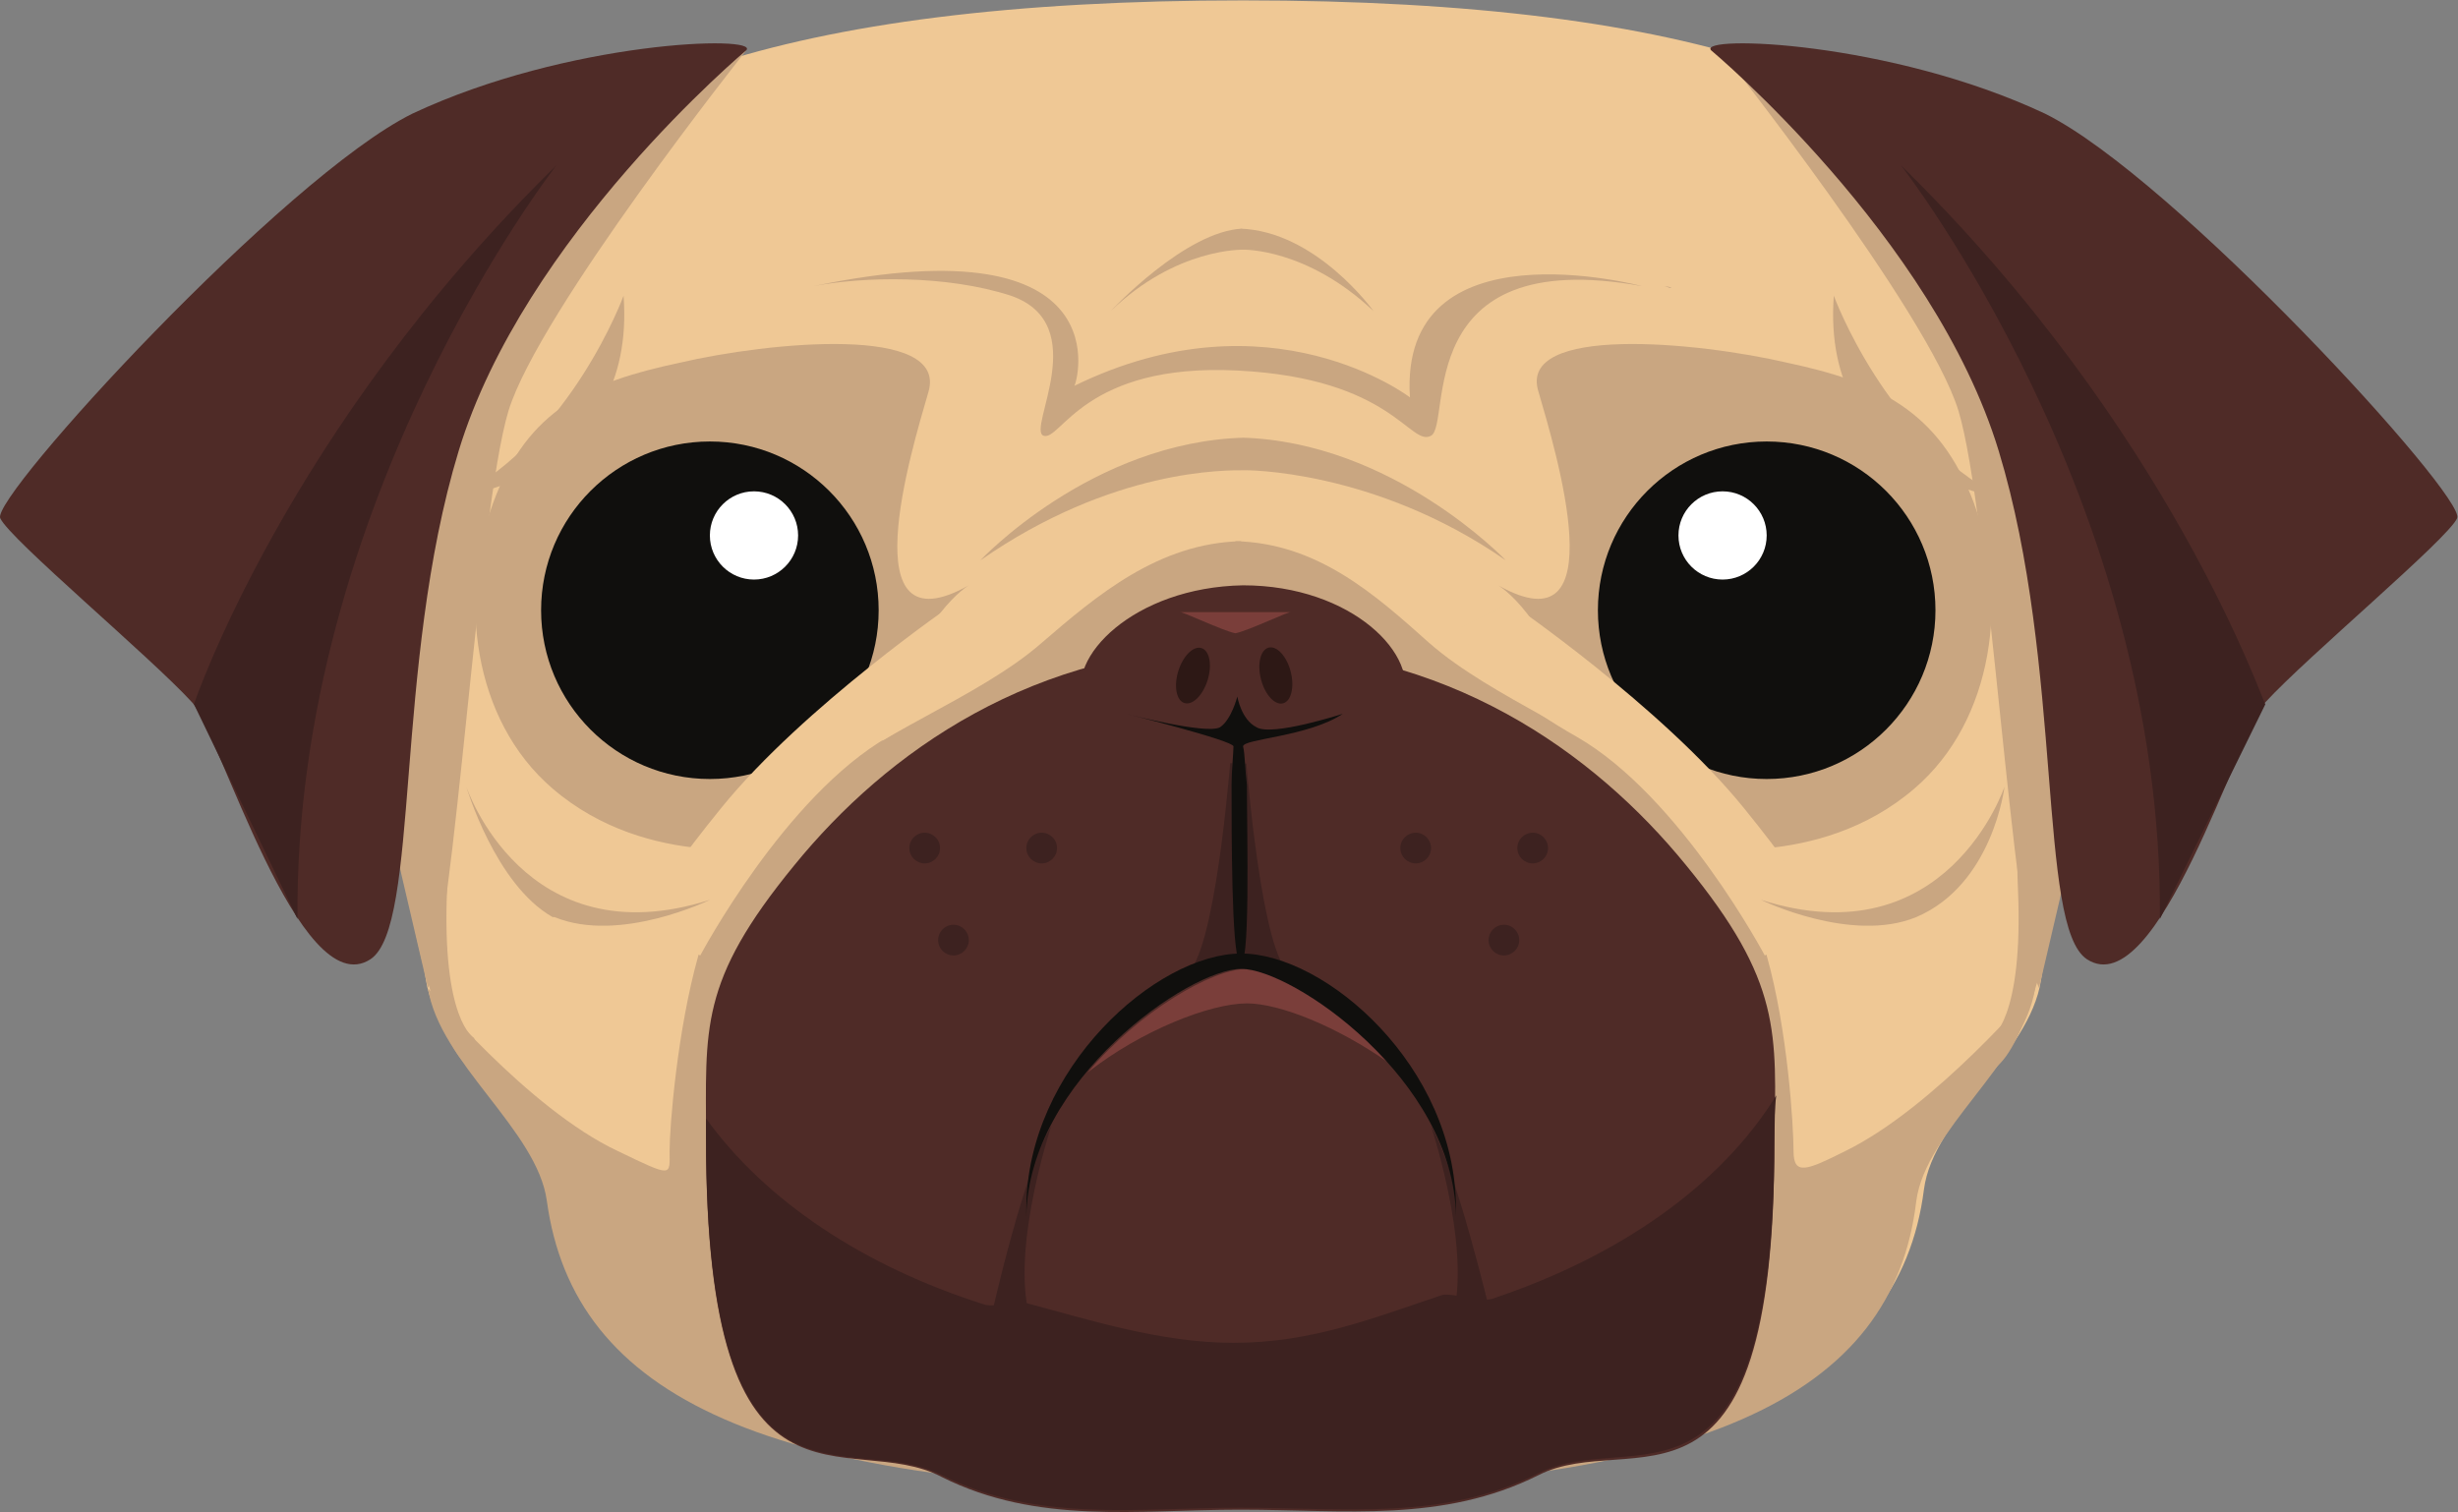
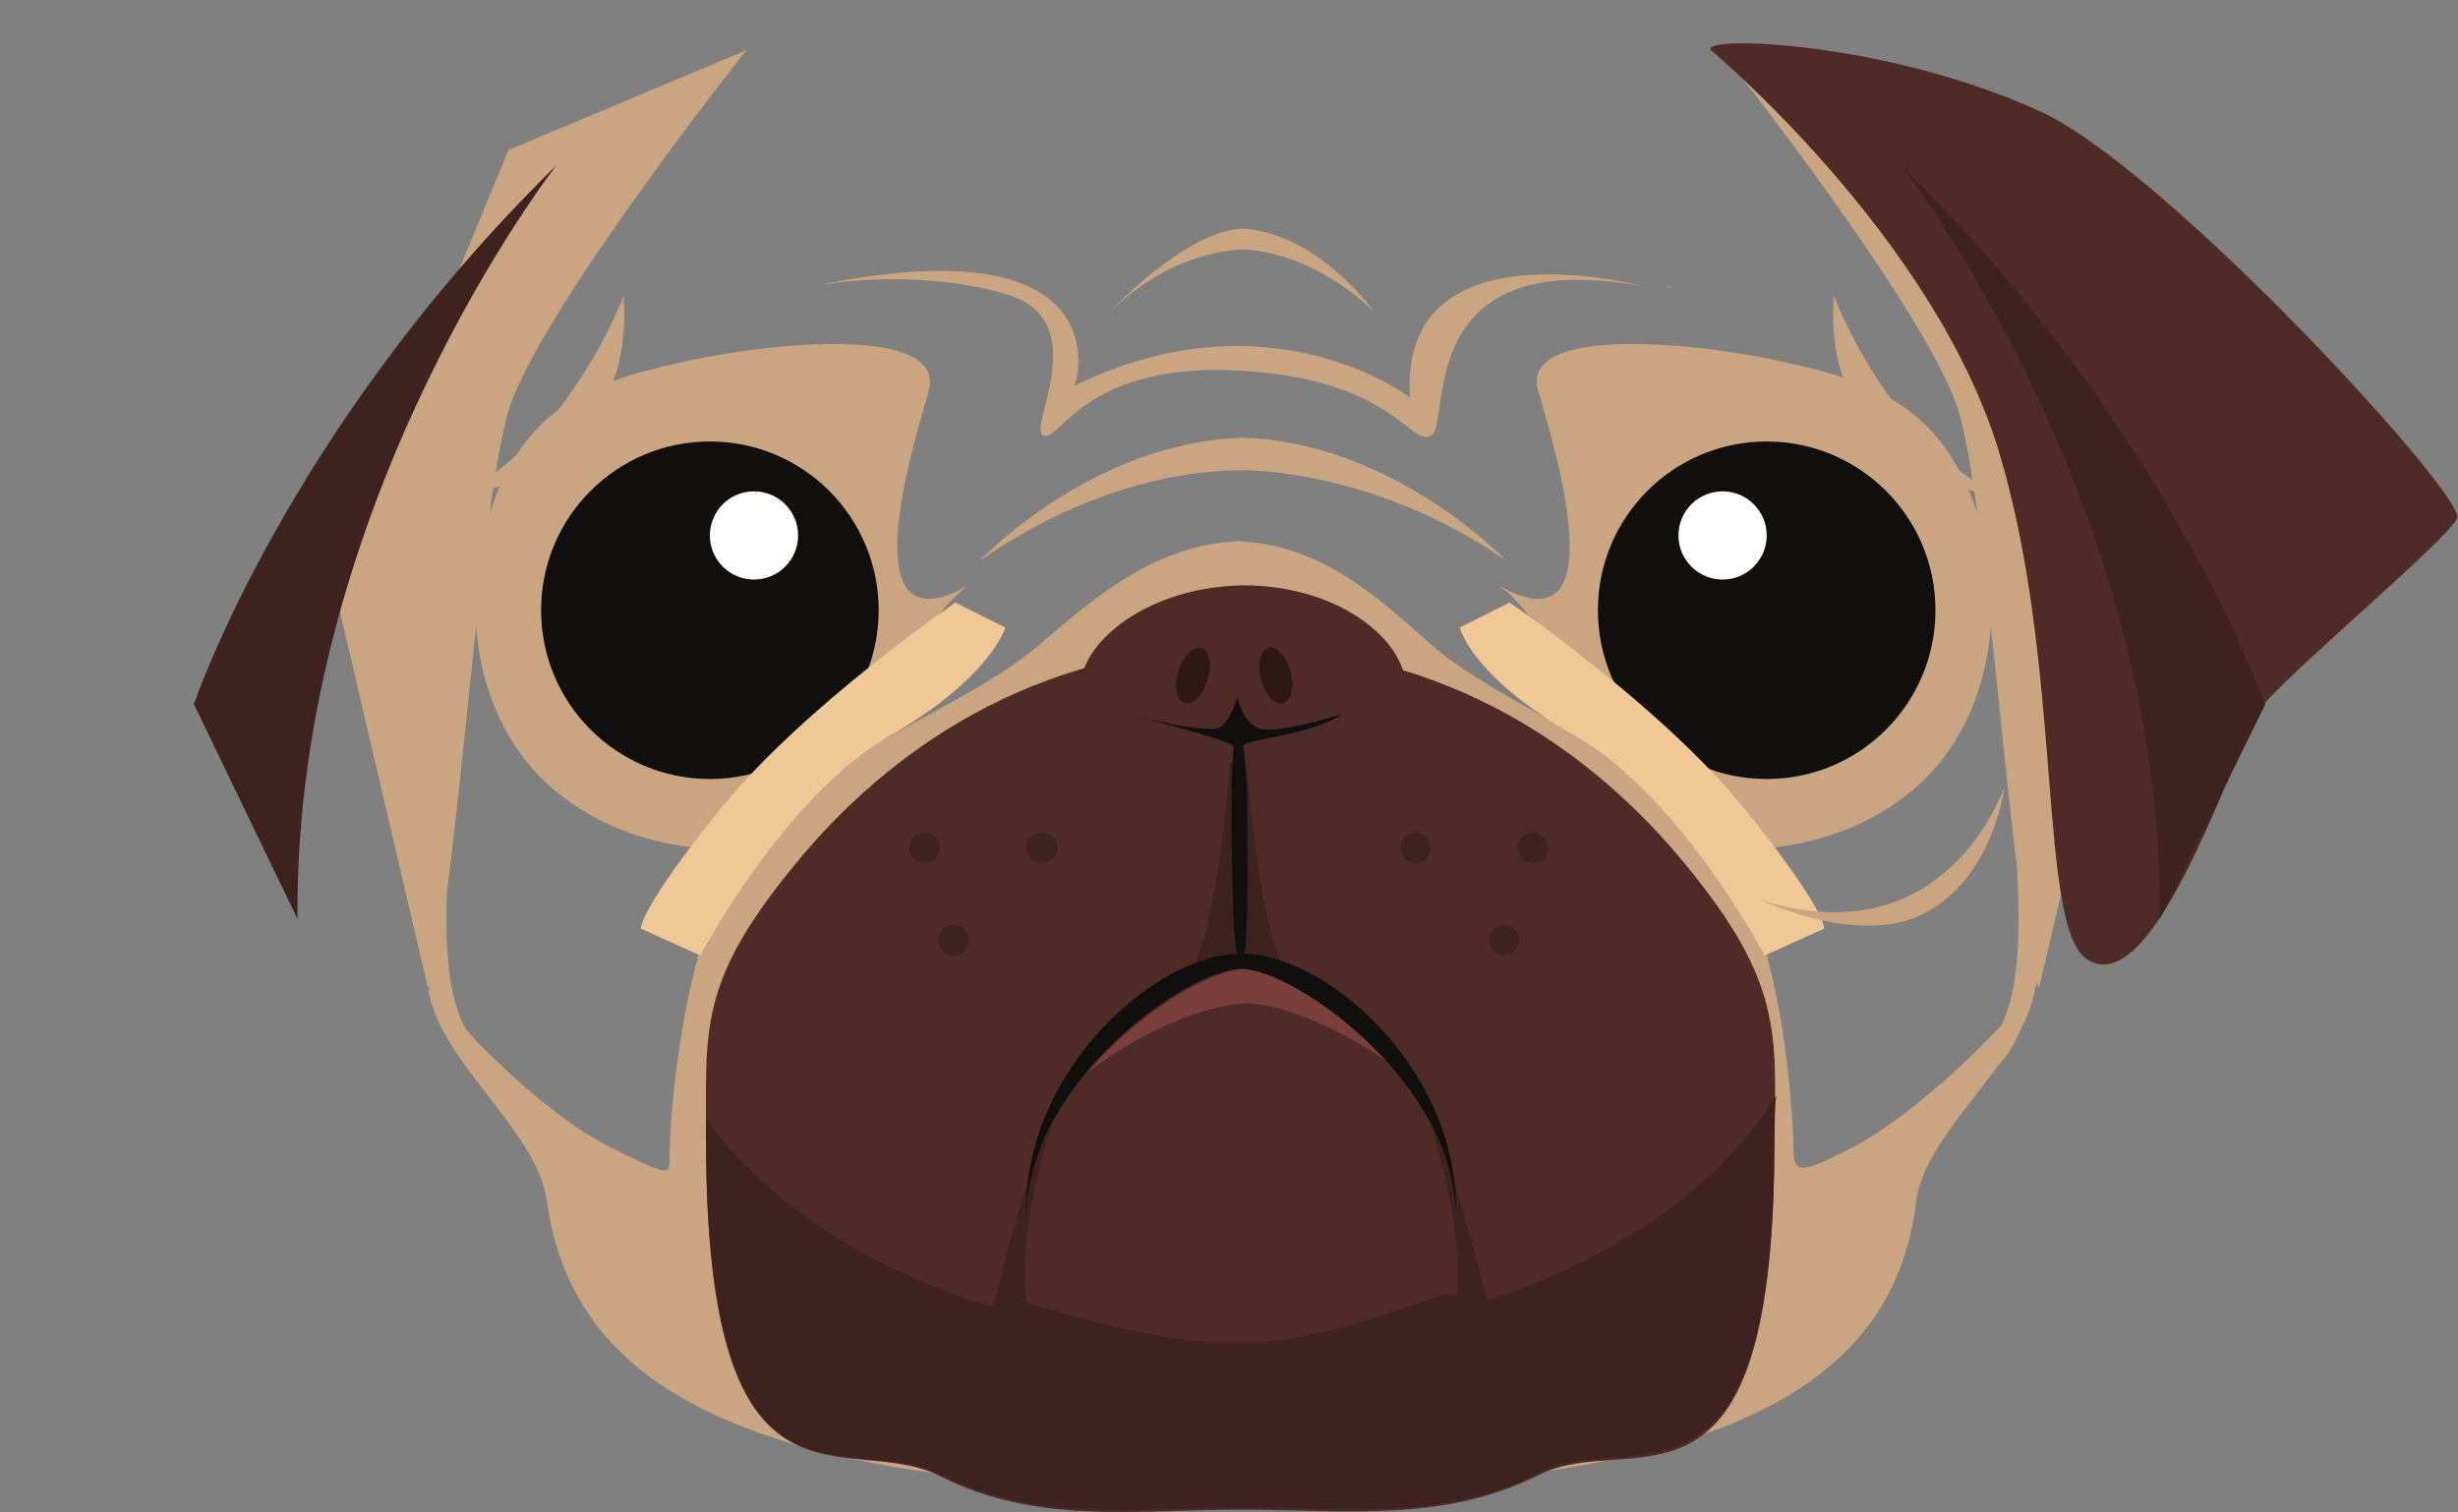
<svg xmlns="http://www.w3.org/2000/svg" xml:space="preserve" id="svg2" width="486.667" height="299.4" viewBox="0 0 486.667 299.4">
  <rect x="0" y="0" width="486.667" height="299.4" fill="#808080" stroke="none" />
  <g id="g10" transform="matrix(1.333 0 0 -1.333 0 299.4)">
    <g id="g12" transform="scale(.1)">
-       <path id="path14" d="M3054.26 1544.68c-5.7 125.34 11.39 236.45-45.58 330.46-136.74 233.6-478.6 370.34-1162.31 370.34v-19.94h-14.25 14.25v19.94c-683.72 0-1042.667-136.74-1179.409-373.19-54.125-96.86-48.43-205.12-56.977-330.47-5.699-99.7-51.277-205.11-31.336-319.06 22.79-148.14 31.336-296.28 54.125-433.022 17.094-111.097 170.93-205.109 185.176-310.519C857.832 188.641 1159.8 54.75 1843.52 54.75V31.96h-17.1 19.95v22.79c683.71 0 974.29 133.891 1011.32 424.469 14.25 108.261 156.69 199.422 173.78 310.519 22.79 136.742 31.34 284.882 54.13 433.022 19.94 113.95-25.64 222.2-31.34 321.92" style="fill:#efc895;fill-opacity:1;fill-rule:nonzero;stroke:none" />
      <path id="path16" d="M1834.97 1442.12c122.5-2.85 207.96-79.77 287.73-150.99 94.01-82.61 253.54-139.59 319.07-210.81 65.52-71.22 150.98-142.441 182.32-253.539 31.34-111.109 39.88-253.551 39.88-290.582 0-37.039 19.94-28.488 76.92 0 133.89 65.52 282.03 242.153 282.03 242.153-17.09-111.114-162.38-210.813-176.62-316.223-34.19-290.578-316.22-430.168-1014.18-430.168h-2.85 17.1" style="fill:#c9a681;fill-opacity:1;fill-rule:nonzero;stroke:none" />
      <path id="path18" d="M2285.08 1664.32c25.64-88.31 116.8-387.43-59.82-287.73 0 0 74.07-42.73 119.65-205.11 48.43-162.38 165.23-182.32 165.23-182.32s190.87-37.039 333.31 85.46c119.65 102.56 139.59 284.88 88.31 424.47-51.28 136.75-142.44 179.48-276.33 207.96-133.9 31.34-401.68 56.98-370.35-42.73" style="fill:#c9a681;fill-opacity:1;fill-rule:nonzero;stroke:none" />
      <path id="path20" d="M2624.09 1590.25c138.45 0 250.69-112.23 250.69-250.69 0-138.45-112.24-250.69-250.69-250.69-138.46 0-250.7 112.24-250.7 250.69 0 138.46 112.24 250.69 250.7 250.69" style="fill:#100f0d;fill-opacity:1;fill-rule:nonzero;stroke:none" />
      <path id="path22" d="M2558.57 1516.19c36.18 0 65.52-29.34 65.52-65.53 0-36.18-29.34-65.52-65.52-65.52-36.19 0-65.53 29.34-65.53 65.52 0 36.19 29.34 65.53 65.53 65.53" style="fill:#fff;fill-opacity:1;fill-rule:nonzero;stroke:none" />
-       <path id="path24" d="M2242.35 1350.96s225.06-153.84 347.55-304.83c122.5-150.982 119.65-179.47 119.65-179.47l-88.31-39.879s-125.35 236.449-279.18 324.759c-156.69 88.31-173.78 162.38-173.78 162.38Z" style="fill:#efc895;fill-opacity:1;fill-rule:nonzero;stroke:none" />
+       <path id="path24" d="M2242.35 1350.96s225.06-153.84 347.55-304.83c122.5-150.982 119.65-179.47 119.65-179.47l-88.31-39.879s-125.35 236.449-279.18 324.759c-156.69 88.31-173.78 162.38-173.78 162.38" style="fill:#efc895;fill-opacity:1;fill-rule:nonzero;stroke:none" />
      <path id="path26" d="M1843.52 1442.12c-122.5-2.85-213.66-79.77-296.28-150.99-94.01-82.61-259.24-139.59-324.76-210.81s-153.84-142.441-185.17-253.539c-31.34-111.109-42.736-253.551-42.736-290.582 0-37.039 5.696-39.89-76.918 0-133.894 62.672-282.031 242.153-282.031 242.153 17.094-111.114 162.383-210.813 176.625-316.223 39.883-290.578 321.92-430.168 1019.87-430.168h14.25" style="fill:#c9a681;fill-opacity:1;fill-rule:nonzero;stroke:none" />
      <path id="path28" d="M2504.44 960.672c-136.74 168.078-356.1 324.758-660.92 324.758h-2.85c-304.82 0-524.18-156.68-660.92-324.758-142.44-173.781-131.05-242.152-131.05-407.383 0-598.25 210.81-427.32 350.4-501.39 142.44-71.22 290.58-48.43 441.57-48.43h2.85c153.83 0 299.12-19.938 441.56 51.281 139.59 71.219 350.4-105.41 350.4 492.84 2.85 165.23 11.4 239.301-131.04 413.082" style="fill:#4f2b27;fill-opacity:1;fill-rule:nonzero;stroke:none" />
      <path id="path30" d="M1829.27 1137.3s-19.94-276.339-59.82-330.472l74.07 17.102Z" style="fill:#3d2220;fill-opacity:1;fill-rule:nonzero;stroke:none" />
      <path id="path32" d="M1849.21 1137.3s19.95-276.339 59.83-330.472l-74.07 17.102Z" style="fill:#3d2220;fill-opacity:1;fill-rule:nonzero;stroke:none" />
      <path id="path34" d="M1609.92 1202.82c-28.49 65.52 74.06 170.93 236.45 173.77 162.38 0 264.93-105.4 236.45-173.77-28.49-68.37-131.05-88.32-236.45-91.16-102.56 2.84-207.97 22.79-236.45 91.16" style="fill:#4f2b27;fill-opacity:1;fill-rule:nonzero;stroke:none" />
      <path id="path36" d="M1846.37 1137.3c0 11.39 96.86 14.24 148.13 48.42 0 0-105.4-34.18-128.19-19.94-22.79 11.4-28.49 45.58-28.49 45.58s-8.55-34.18-25.64-45.58c-19.94-11.39-139.59 19.94-139.59 19.94s159.53-39.88 159.53-48.42c0-8.55-2.85-37.04-2.85-56.98 0-71.22 0-247.851 11.4-262.09 17.09-25.64 11.39 190.87 11.39 262.09-2.85 22.79-2.85 45.58-5.69 56.98" style="fill:#100f0d;fill-opacity:1;fill-rule:nonzero;stroke:none" />
      <path id="path38" d="M1852.06 755.559c48.43 0 133.9-34.188 210.81-88.321-74.06 82.621-162.38 139.59-210.81 139.59-51.27 0-159.53-62.668-236.45-153.828 79.77 62.672 182.33 102.559 236.45 102.559" style="fill:#7a3e3a;fill-opacity:1;fill-rule:nonzero;stroke:none" />
      <path id="path40" d="M1832.12 251.32c-108.25 0-213.66 34.18-310.52 59.821-19.94 5.699-39.88-8.539-59.82-2.852-179.48 56.981-324.77 153.84-413.08 276.34v-28.488c0-598.25 210.81-430.172 350.4-501.391 142.44-71.219 290.58-48.43 441.57-48.43h2.85c153.83 0 299.12-19.941 441.56 51.282 139.59 71.218 350.4-102.563 350.4 495.687 0 22.789 0 45.582 2.85 65.52-82.61-133.887-233.6-239.297-421.62-301.969-17.09-5.699-56.98 8.551-74.07 5.699-102.56-34.187-193.72-71.219-310.52-71.219" style="fill:#3d2220;fill-opacity:1;fill-rule:nonzero;stroke:none" />
      <path id="path42" d="M1561.49 573.23s-71.22-213.66-22.79-307.671l-65.53 28.492s48.43 216.508 88.32 279.179" style="fill:#3d2220;fill-opacity:1;fill-rule:nonzero;stroke:none" />
      <path id="path44" d="M2125.55 573.23s71.22-213.66 22.79-307.671l65.52 28.492s-51.28 216.508-88.31 279.179" style="fill:#3d2220;fill-opacity:1;fill-rule:nonzero;stroke:none" />
      <path id="path46" d="M1379.16 1664.32c-25.64-88.31-116.8-387.43 59.83-287.73 0 0-74.07-42.73-119.65-205.11s-165.23-182.32-165.23-182.32-190.872-37.039-333.313 85.46c-119.649 102.56-139.594 284.88-88.313 424.47 51.278 139.59 142.442 179.48 276.336 207.96 133.89 31.34 398.83 56.98 370.34-42.73" style="fill:#c9a681;fill-opacity:1;fill-rule:nonzero;stroke:none" />
      <path id="path48" d="M1843.52 806.828c76.91 0 316.21-165.226 319.06-367.488v11.39c0 210.821-193.72 378.891-319.06 378.891-125.35 0-319.07-170.922-319.07-378.891v-11.39c2.85 202.262 242.15 367.488 319.07 367.488" style="fill:#100f0d;fill-opacity:1;fill-rule:nonzero;stroke:none" />
      <path id="path50" d="M1884.36 1284.02c12.19 3.15 26.85-12.83 32.74-35.68 5.89-22.86.79-43.93-11.4-47.07s-26.84 12.83-32.74 35.68c-5.89 22.86-.79 43.93 11.4 47.07" style="fill:#2d1815;fill-opacity:1;fill-rule:nonzero;stroke:none" />
      <path id="path52" d="M1784.6 1283.32c12.02-3.73 16.1-25.03 9.1-47.57-6.99-22.54-22.4-37.79-34.43-34.06-12.02 3.73-16.09 25.03-9.1 47.57s22.4 37.79 34.43 34.06" style="fill:#2d1815;fill-opacity:1;fill-rule:nonzero;stroke:none" />
      <path id="path54" d="M1054.4 1590.25c138.45 0 250.69-112.23 250.69-250.69 0-138.45-112.24-250.69-250.69-250.69-138.459 0-250.697 112.24-250.697 250.69 0 138.46 112.238 250.69 250.697 250.69" style="fill:#100f0d;fill-opacity:1;fill-rule:nonzero;stroke:none" />
      <path id="path56" d="M1119.92 1516.19c36.19 0 65.52-29.34 65.52-65.53 0-36.18-29.33-65.52-65.52-65.52s-65.52 29.34-65.52 65.52c0 36.19 29.33 65.53 65.52 65.53" style="fill:#fff;fill-opacity:1;fill-rule:nonzero;stroke:none" />
-       <path id="path58" d="M1917.59 1336.71c0 2.85-65.53-28.49-82.62-31.33-17.09 2.84-82.61 34.18-82.61 31.33h165.23" style="fill:#7a3e3a;fill-opacity:1;fill-rule:nonzero;stroke:none" />
      <path id="path60" d="M1419.05 1350.96s-225.06-153.84-347.56-304.83C948.992 895.148 951.84 866.66 951.84 866.66l88.31-39.879s125.35 236.449 279.19 324.759c153.83 88.31 173.77 162.38 173.77 162.38Z" style="fill:#efc895;fill-opacity:1;fill-rule:nonzero;stroke:none" />
      <path id="path62" d="M926.203 1806.77s-76.918-210.82-247.848-299.13c0 0 267.79 31.34 247.848 299.13" style="fill:#c9a681;fill-opacity:1;fill-rule:nonzero;stroke:none" />
      <path id="path64" d="M2723.8 1806.77s76.92-210.82 247.84-299.13c0 0-267.78 31.34-247.84 299.13" style="fill:#c9a681;fill-opacity:1;fill-rule:nonzero;stroke:none" />
      <path id="path66" d="M2236.65 1413.63s-168.08 176.62-393.13 182.32h5.69c-227.9-5.7-393.13-182.32-393.13-182.32 196.57 136.74 364.65 133.89 393.13 133.89-2.84 0 190.87 2.85 387.44-133.89" style="fill:#c9a681;fill-opacity:1;fill-rule:nonzero;stroke:none" />
      <path id="path68" d="M2040.08 1783.97s-85.46 119.66-199.41 122.5h5.7c-85.47-2.84-196.57-122.5-196.57-122.5 96.86 94.01 196.57 91.17 196.57 91.17s94.01 2.84 193.71-91.17" style="fill:#c9a681;fill-opacity:1;fill-rule:nonzero;stroke:none" />
-       <path id="path70" d="M1054.4 909.391s-133.896-65.52-230.755-25.641h-2.848c-85.465 48.43-128.195 193.72-128.195 193.72s85.461-256.392 361.798-168.079" style="fill:#c9a681;fill-opacity:1;fill-rule:nonzero;stroke:none" />
      <path id="path72" d="M2615.54 909.391s133.9-65.52 230.76-25.641c113.95 48.43 131.04 193.72 131.04 193.72s-85.46-256.392-361.8-168.079" style="fill:#c9a681;fill-opacity:1;fill-rule:nonzero;stroke:none" />
      <path id="path74" d="M1208.23 1821.01c74.07 14.24 196.57 17.09 293.43-14.24 122.5-42.74 22.79-199.42 48.43-207.97s59.83 108.25 287.73 96.86c230.75-11.39 256.39-113.95 287.73-96.86s-31.34 284.88 313.37 222.21c0 0-361.8 96.86-344.71-165.23 0 0-207.96 159.53-498.54 17.09 2.85 0 76.92 245-387.44 148.14" style="fill:#c9a681;fill-opacity:1;fill-rule:nonzero;stroke:none" />
      <path id="path76" d="M2470.25 1821.01c5.7 0 8.55-2.85 11.4-2.85s-2.85 2.85-11.4 2.85" style="fill:#c9a681;fill-opacity:1;fill-rule:nonzero;stroke:none" />
      <path id="path78" d="M1108.53 2171.41s-307.675-387.44-353.257-535.57c-45.582-150.99-79.765-769.18-119.648-857.488L493.184 1387.99l262.089 635.28Z" style="fill:#c9a681;fill-opacity:1;fill-rule:nonzero;stroke:none" />
      <path id="path80" d="M2555.72 2171.41s307.67-387.44 353.25-535.57c45.58-150.99 79.77-769.18 119.65-857.488l142.44 609.638-262.09 635.28Z" style="fill:#c9a681;fill-opacity:1;fill-rule:nonzero;stroke:none" />
      <path id="path82" d="M2541.47 2171.41s330.47-276.33 427.33-595.4c96.85-319.06 56.97-706.498 131.04-754.932 105.41-68.367 225.06 339.012 264.94 381.742 62.67 68.37 270.64 242.14 284.88 273.48s-421.62 507.09-612.49 601.1c-230.76 108.26-515.64 116.8-495.7 94.01" style="fill:#4f2b27;fill-opacity:1;fill-rule:nonzero;stroke:none" />
      <path id="path84" d="M2823.51 2000.48s390.28-498.54 384.58-1119.582l156.69 319.072c-2.85 0-139.59 407.38-541.27 800.51" style="fill:#3d2220;fill-opacity:1;fill-rule:nonzero;stroke:none" />
-       <path id="path86" d="M1108.53 2171.41s-330.467-276.33-427.327-595.4c-96.855-319.06-56.973-706.498-131.043-754.932-105.406-68.367-225.055 339.012-264.937 381.742C222.547 1271.19 14.586 1444.96.34 1476.3c-14.242 31.34 421.625 507.09 612.496 601.1 230.75 108.26 515.634 116.8 495.694 94.01" style="fill:#4f2b27;fill-opacity:1;fill-rule:nonzero;stroke:none" />
      <path id="path88" d="M826.492 2000.48S436.207 1501.94 441.906 880.898L288.07 1199.97s136.743 407.38 538.422 800.51" style="fill:#3d2220;fill-opacity:1;fill-rule:nonzero;stroke:none" />
      <path id="path90" d="M615.684 869.512s28.488-153.84 74.066-202.274c45.582-48.429 14.246 37.043 14.246 37.043s-48.43 25.641-39.883 222.199c8.547 196.57-48.429-56.968-48.429-56.968" style="fill:#c9a681;fill-opacity:1;fill-rule:nonzero;stroke:none" />
      <path id="path92" d="M3045.71 869.512s-28.49-153.84-74.07-202.274c-45.58-48.429-14.24 37.043-14.24 37.043s48.43 25.641 39.88 222.199c-8.54 196.57 48.43-56.968 48.43-56.968" style="fill:#c9a681;fill-opacity:1;fill-rule:nonzero;stroke:none" />
      <path id="path94" d="M1547.24 1009.1c12.59 0 22.79-10.202 22.79-22.791 0-12.59-10.2-22.789-22.79-22.789s-22.79 10.199-22.79 22.789c0 12.589 10.2 22.791 22.79 22.791" style="fill:#3d2220;fill-opacity:1;fill-rule:nonzero;stroke:none" />
      <path id="path96" d="M1416.2 872.359c12.58 0 22.79-10.211 22.79-22.789 0-12.59-10.21-22.789-22.79-22.789-12.59 0-22.79 10.199-22.79 22.789 0 12.578 10.2 22.789 22.79 22.789" style="fill:#3d2220;fill-opacity:1;fill-rule:nonzero;stroke:none" />
      <path id="path98" d="M1373.46 1009.1c12.59 0 22.79-10.202 22.79-22.791 0-12.59-10.2-22.789-22.79-22.789-12.58 0-22.79 10.199-22.79 22.789 0 12.589 10.21 22.791 22.79 22.791" style="fill:#3d2220;fill-opacity:1;fill-rule:nonzero;stroke:none" />
      <path id="path100" d="M2102.76 1009.1c12.59 0 22.79-10.202 22.79-22.791 0-12.59-10.2-22.789-22.79-22.789s-22.79 10.199-22.79 22.789c0 12.589 10.2 22.791 22.79 22.791" style="fill:#3d2220;fill-opacity:1;fill-rule:nonzero;stroke:none" />
      <path id="path102" d="M2233.8 872.359c12.59 0 22.79-10.211 22.79-22.789 0-12.59-10.2-22.789-22.79-22.789-12.58 0-22.79 10.199-22.79 22.789 0 12.578 10.21 22.789 22.79 22.789" style="fill:#3d2220;fill-opacity:1;fill-rule:nonzero;stroke:none" />
      <path id="path104" d="M2276.54 1009.1c12.58 0 22.79-10.202 22.79-22.791 0-12.59-10.21-22.789-22.79-22.789-12.59 0-22.79 10.199-22.79 22.789 0 12.589 10.2 22.791 22.79 22.791" style="fill:#3d2220;fill-opacity:1;fill-rule:nonzero;stroke:none" />
    </g>
  </g>
</svg>